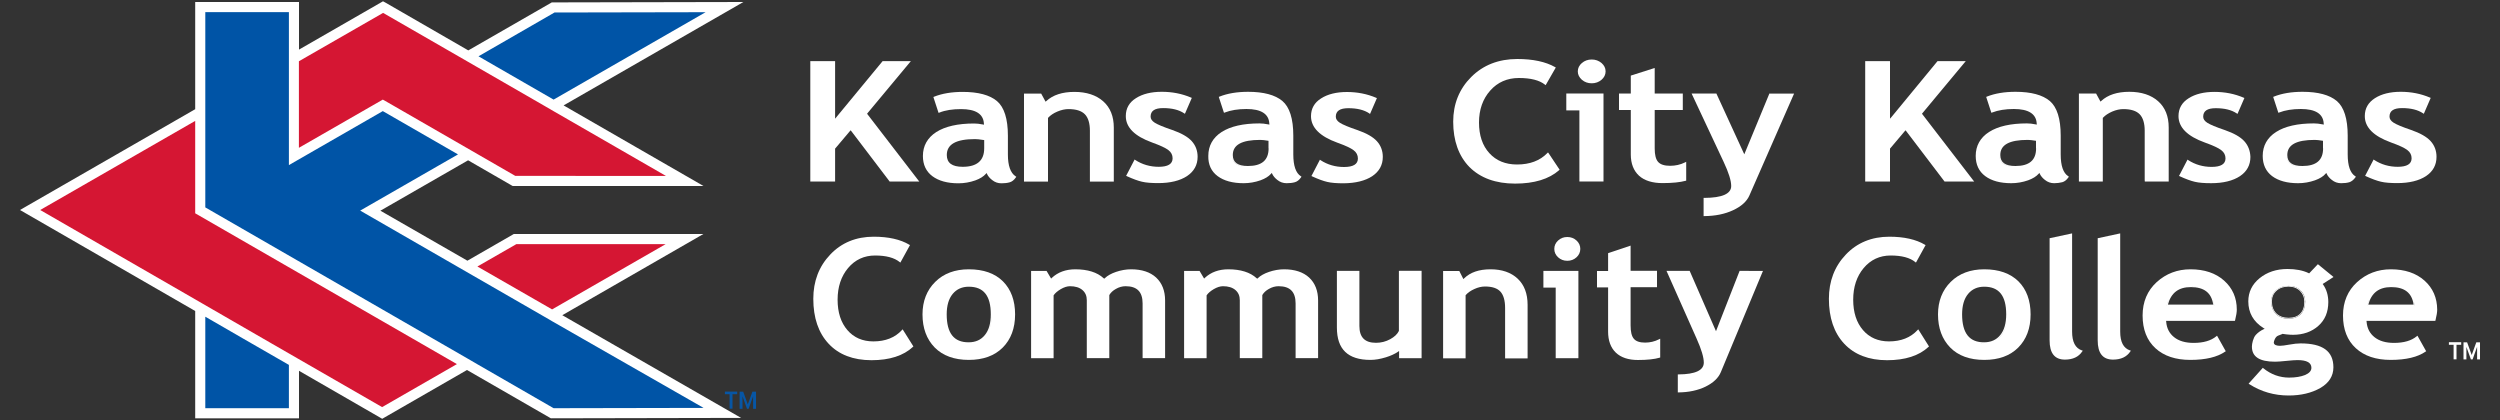
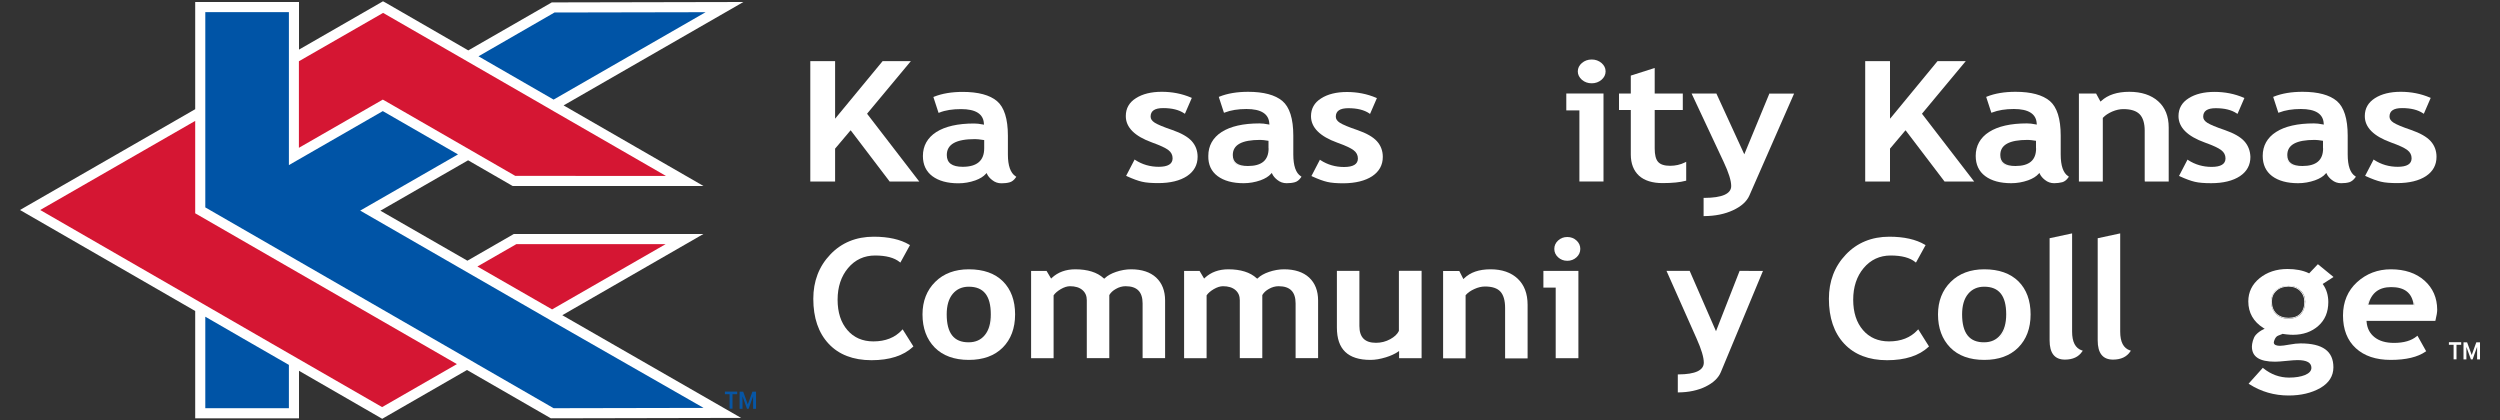
<svg xmlns="http://www.w3.org/2000/svg" version="1.1" id="Layer_1" x="0px" y="0px" viewBox="0 0 250 42" style="enable-background:new 0 0 250 42;" xml:space="preserve">
  <rect x="0" y="0" width="250" height="42" fill="#333333" stroke="none" />
  <style type="text/css">
	.st0{fill:#FFFFFF;}
	.st1{fill:#231F20;}
	.st2{fill:#0054A6;}
	.st3{fill:#D51633;}
	.st4{fill:#0756A5;}
</style>
  <g>
    <path class="st0" d="M228.86,28.58c-0.51,0-0.94,0.15-1.26,0.44c-0.33,0.3-0.49,0.67-0.49,1.13c0,0.51,0.16,0.93,0.47,1.24   c0.31,0.31,0.74,0.47,1.27,0.47s0.95-0.15,1.23-0.46c0.29-0.3,0.43-0.72,0.43-1.25c0-0.44-0.16-0.81-0.46-1.12   C229.75,28.74,229.35,28.58,228.86,28.58 M230.03,31.35c-0.27,0.29-0.66,0.43-1.17,0.43c-0.51,0-0.92-0.15-1.22-0.44   c-0.3-0.3-0.45-0.69-0.45-1.19c0-0.44,0.15-0.79,0.46-1.07c0.31-0.28,0.71-0.42,1.2-0.42c0.47,0,0.85,0.15,1.14,0.43   c0.29,0.29,0.44,0.64,0.44,1.06C230.44,30.66,230.3,31.07,230.03,31.35" />
    <polygon class="st0" points="86.75,11.43 86.71,11.37 86.75,11.32 90.98,6.24 91.09,6.11 90.92,6.11 88.3,6.11 88.26,6.11    88.24,6.14 83.65,11.7 83.51,11.87 83.51,11.65 83.51,6.19 83.51,6.11 83.43,6.11 81.11,6.11 81.03,6.11 81.03,6.19 81.03,18.07    81.03,18.15 81.11,18.15 83.43,18.15 83.51,18.15 83.51,18.07 83.51,14.89 83.51,14.86 83.53,14.84 85,13.1 85.07,13.03    85.13,13.11 88.94,18.12 88.96,18.15 89,18.15 91.77,18.15 91.93,18.15 91.83,18.03  " />
    <path class="st0" d="M100.79,15.46v-1.88c0-1.7-0.37-2.86-1.09-3.47c-0.72-0.61-1.88-0.92-3.43-0.92c-1.1,0-2.06,0.16-2.86,0.48   L93.34,9.7l0.02,0.07l0.47,1.44l0.03,0.08l0.08-0.03c0.59-0.24,1.32-0.35,2.17-0.35c1.46,0,2.23,0.49,2.28,1.45l0.01,0.11   l-0.1-0.02c-0.34-0.07-0.64-0.1-0.89-0.1c-1.63,0-2.9,0.29-3.79,0.86c-0.88,0.57-1.33,1.38-1.33,2.39c0,0.87,0.32,1.55,0.95,2.02   c0.63,0.47,1.5,0.71,2.6,0.71c0.58,0,1.15-0.1,1.69-0.29c0.47-0.17,0.82-0.39,1.05-0.65l0.08-0.09l0.05,0.11   c0.1,0.21,0.27,0.41,0.5,0.59c0.27,0.22,0.58,0.33,0.93,0.33c0.31,0,0.59-0.03,0.83-0.1c0.22-0.06,0.43-0.22,0.61-0.48l0.05-0.07   l-0.07-0.05C101.05,17.3,100.79,16.57,100.79,15.46 M98.42,14.01v0.07v0.75c0,1.23-0.72,1.85-2.15,1.85   c-1.07,0-1.59-0.39-1.59-1.18c0-1.07,0.92-1.59,2.83-1.59c0.19,0,0.48,0.03,0.85,0.09L98.42,14.01z" />
-     <path class="st0" d="M104.8,18.15v-0.08v-6.25v-0.03l0.02-0.02c0.22-0.24,0.53-0.45,0.91-0.61c0.4-0.17,0.77-0.25,1.12-0.25   c0.75,0,1.3,0.17,1.64,0.52c0.33,0.34,0.5,0.9,0.5,1.64v5.01v0.08h0.08h2.23h0.08v-0.08v-5.32c0-1.12-0.35-2-1.06-2.63   c-0.7-0.62-1.67-0.94-2.88-0.94c-1.21,0-2.15,0.31-2.8,0.91l-0.08,0.07l-0.05-0.09l-0.37-0.68l-0.02-0.04h-0.05h-1.59h-0.08v0.08   v8.64v0.08h0.08h2.23H104.8z" />
    <path class="st0" d="M115.21,14.25c0.8,0.29,1.35,0.54,1.63,0.76c0.28,0.21,0.42,0.49,0.42,0.82c0,0.57-0.47,0.85-1.39,0.85   c-0.86,0-1.65-0.23-2.34-0.68l-0.07-0.05l-0.04,0.08l-0.77,1.48l-0.04,0.07l0.08,0.04c0.61,0.28,1.11,0.46,1.5,0.55   c0.41,0.1,0.96,0.14,1.64,0.14c1.2,0,2.17-0.24,2.87-0.7c0.7-0.47,1.06-1.11,1.06-1.93c0-0.61-0.2-1.14-0.59-1.57   c-0.39-0.43-1.05-0.8-1.94-1.11c-0.89-0.3-1.48-0.55-1.76-0.73c-0.28-0.18-0.41-0.38-0.41-0.61c0-0.57,0.41-0.85,1.25-0.85   c0.88,0,1.58,0.17,2.1,0.52l0.08,0.05l0.04-0.09l0.62-1.43l0.03-0.07l-0.07-0.03c-0.91-0.39-1.9-0.58-2.93-0.58   c-1.05,0-1.92,0.21-2.59,0.64c-0.67,0.42-1.01,1.02-1.01,1.78C112.57,12.73,113.46,13.62,115.21,14.25" />
    <path class="st0" d="M121.76,17.61c0.63,0.47,1.5,0.71,2.6,0.71c0.58,0,1.15-0.1,1.69-0.29c0.47-0.17,0.82-0.39,1.05-0.65   l0.08-0.09l0.05,0.11c0.1,0.21,0.27,0.41,0.5,0.59c0.27,0.22,0.58,0.33,0.93,0.33c0.31,0,0.59-0.03,0.83-0.1   c0.22-0.06,0.43-0.22,0.61-0.48l0.05-0.07l-0.07-0.05c-0.5-0.32-0.75-1.05-0.75-2.17v-1.88c0-1.7-0.37-2.86-1.09-3.47   c-0.72-0.61-1.88-0.92-3.43-0.92c-1.1,0-2.06,0.16-2.86,0.48l-0.07,0.03l0.02,0.07l0.47,1.44l0.03,0.08l0.08-0.03   c0.59-0.23,1.32-0.35,2.17-0.35c1.46,0,2.23,0.49,2.28,1.45l0.01,0.11l-0.1-0.02c-0.34-0.07-0.64-0.1-0.89-0.1   c-1.63,0-2.9,0.29-3.79,0.86c-0.88,0.57-1.33,1.38-1.33,2.39C120.81,16.46,121.13,17.14,121.76,17.61 M126.86,14.83   c0,1.19-0.68,1.77-2.07,1.77c-1.02,0-1.51-0.36-1.51-1.1c0-1.02,0.9-1.51,2.74-1.51c0.19,0,0.47,0.03,0.83,0.09V14.83z M126.87,14   c-0.37-0.06-0.66-0.09-0.85-0.09c-1.9,0-2.82,0.52-2.82,1.59c0,0.78,0.54,1.18,1.59,1.18c0.2,0,0.39-0.01,0.56-0.04   c-0.17,0.02-0.36,0.04-0.56,0.04c-1.07,0-1.59-0.39-1.59-1.18c0-1.07,0.92-1.59,2.83-1.59C126.22,13.91,126.5,13.94,126.87,14   l0.07,0.01v0.07v0.75c0,0.15-0.01,0.3-0.03,0.44c0.02-0.14,0.03-0.28,0.03-0.44v-0.75v-0.07L126.87,14z" />
    <path class="st0" d="M137.22,17.62c0.7-0.47,1.06-1.11,1.06-1.93c0-0.61-0.2-1.14-0.59-1.57c-0.39-0.43-1.05-0.8-1.94-1.11   c-0.89-0.3-1.48-0.55-1.76-0.73c-0.28-0.18-0.41-0.38-0.41-0.61c0-0.57,0.41-0.85,1.25-0.85c0.88,0,1.58,0.17,2.1,0.52L137,11.4   l0.04-0.09l0.62-1.43l0.03-0.07l-0.07-0.03c-0.91-0.39-1.9-0.58-2.92-0.58c-1.05,0-1.92,0.21-2.59,0.64   c-0.67,0.42-1.01,1.02-1.01,1.78c0,1.13,0.89,2.02,2.64,2.65c0.81,0.29,1.35,0.54,1.63,0.76c0.28,0.21,0.42,0.49,0.42,0.82   c0,0.57-0.47,0.85-1.39,0.85c-0.86,0-1.65-0.23-2.34-0.68l-0.07-0.05l-0.04,0.08l-0.77,1.48l-0.04,0.07l0.08,0.04   c0.61,0.28,1.11,0.46,1.5,0.55c0.41,0.1,0.96,0.14,1.64,0.14C135.55,18.32,136.52,18.08,137.22,17.62" />
-     <path class="st0" d="M151.51,18.36c1.91,0,3.39-0.45,4.4-1.34l0.05-0.05l-0.04-0.06l-1.06-1.59l-0.06-0.08l-0.07,0.07   c-0.74,0.76-1.75,1.14-3.03,1.14c-1.15,0-2.08-0.38-2.76-1.13c-0.69-0.75-1.04-1.78-1.04-3.07c0-1.28,0.38-2.36,1.12-3.19   c0.74-0.84,1.71-1.26,2.87-1.26c1.17,0,2.05,0.22,2.6,0.66l0.07,0.06l0.05-0.08l0.93-1.62l0.04-0.07l-0.07-0.04   c-0.95-0.54-2.22-0.81-3.78-0.81c-1.86,0-3.41,0.6-4.61,1.8c-1.19,1.19-1.8,2.69-1.8,4.47c0,1.9,0.55,3.43,1.62,4.53   C148.04,17.8,149.57,18.36,151.51,18.36" />
    <path class="st0" d="M158.19,7.98c0.27,0.23,0.6,0.35,0.98,0.35s0.71-0.12,0.98-0.35c0.27-0.23,0.41-0.52,0.41-0.84   c0-0.33-0.14-0.61-0.41-0.84c-0.27-0.23-0.6-0.35-0.98-0.35s-0.71,0.12-0.98,0.35c-0.27,0.23-0.41,0.52-0.41,0.84   C157.78,7.46,157.92,7.74,158.19,7.98" />
    <polygon class="st0" points="157.86,11.04 157.94,11.04 157.94,11.12 157.94,18.07 157.94,18.15 158.02,18.15 160.27,18.15    160.35,18.15 160.35,18.07 160.35,9.43 160.35,9.35 160.27,9.35 156.71,9.35 156.63,9.35 156.63,9.43 156.63,10.96 156.63,11.04    156.71,11.04  " />
    <path class="st0" d="M168.62,18.07v-0.06v-1.7v-0.13l-0.12,0.06c-0.46,0.23-0.96,0.34-1.49,0.34c-0.57,0-0.97-0.13-1.2-0.39   c-0.23-0.26-0.34-0.71-0.34-1.34v-3.77V11h0.08h2.65h0.08v-0.08V9.43V9.35h-0.08h-2.65h-0.08V9.27V6.91V6.8l-0.1,0.03l-2.23,0.71   l-0.06,0.02v0.06v1.65v0.08H163h-1.02h-0.08v0.08v1.49V11h0.08H163h0.08v0.08v4.37c0,0.91,0.28,1.62,0.82,2.12   c0.54,0.49,1.34,0.74,2.35,0.74c0.98,0,1.76-0.08,2.31-0.23L168.62,18.07z" />
    <path class="st0" d="M176.99,9.35h-0.05l-0.02,0.05l-2.42,5.86l-0.07,0.17l-0.08-0.17l-2.69-5.86l-0.02-0.05h-0.05h-2.3h-0.13   l0.05,0.11l3.15,6.72c0.51,1.08,0.76,1.89,0.76,2.42c0,0.78-0.9,1.18-2.68,1.19l-0.08,0v0.08v1.66v0.08l0.08,0   c1.08-0.01,2.03-0.2,2.85-0.58c0.83-0.38,1.38-0.88,1.64-1.46l4.43-10.1l0.05-0.11h-0.12H176.99z" />
    <polygon class="st0" points="188.92,18.15 189,18.15 189,18.07 189,14.89 189,14.86 189.02,14.84 190.49,13.1 190.56,13.03    190.62,13.11 194.43,18.12 194.45,18.15 194.49,18.15 197.26,18.15 197.42,18.15 197.32,18.03 192.24,11.43 192.2,11.37    192.24,11.32 196.47,6.24 196.58,6.11 196.41,6.11 193.79,6.11 193.76,6.11 193.73,6.14 189.15,11.7 189,11.87 189,11.65 189,6.19    189,6.11 188.92,6.11 186.6,6.11 186.52,6.11 186.52,6.19 186.52,18.07 186.52,18.15 186.6,18.15  " />
    <path class="st0" d="M206.23,18.22c0.22-0.06,0.43-0.22,0.61-0.48l0.05-0.07l-0.07-0.05c-0.5-0.32-0.75-1.05-0.75-2.17v-1.88   c0-1.7-0.37-2.86-1.09-3.47c-0.72-0.61-1.88-0.92-3.43-0.92c-1.1,0-2.06,0.16-2.86,0.48l-0.07,0.03l0.02,0.07l0.47,1.44l0.03,0.08   l0.08-0.03c0.59-0.23,1.32-0.35,2.17-0.35c1.46,0,2.23,0.49,2.28,1.45l0.01,0.11l-0.1-0.02c-0.34-0.07-0.64-0.1-0.89-0.1   c-1.63,0-2.9,0.29-3.79,0.86c-0.88,0.57-1.33,1.38-1.33,2.39c0,0.87,0.32,1.55,0.95,2.02c0.63,0.47,1.5,0.71,2.6,0.71   c0.58,0,1.15-0.1,1.69-0.29c0.47-0.17,0.82-0.39,1.05-0.65l0.08-0.09l0.05,0.11c0.1,0.21,0.27,0.41,0.5,0.59   c0.27,0.22,0.58,0.33,0.93,0.33C205.71,18.32,205.99,18.28,206.23,18.22 M203.61,14.83c0,1.19-0.68,1.77-2.07,1.77   c-1.02,0-1.51-0.36-1.51-1.1c0-1.02,0.9-1.51,2.74-1.51c0.19,0,0.47,0.03,0.83,0.09V14.83z M203.62,14   c-0.37-0.06-0.66-0.09-0.85-0.09c-1.9,0-2.82,0.52-2.82,1.59c0,0.78,0.54,1.18,1.59,1.18c0.2,0,0.39-0.01,0.56-0.04   c-0.17,0.02-0.36,0.04-0.56,0.04c-1.07,0-1.59-0.39-1.59-1.18c0-1.07,0.92-1.59,2.83-1.59C202.96,13.91,203.25,13.94,203.62,14   l0.07,0.01v0.07v0.75c0,0.15-0.01,0.3-0.03,0.44c0.02-0.14,0.03-0.28,0.03-0.44v-0.75v-0.07L203.62,14z" />
    <path class="st0" d="M214.48,18.07v0.08h0.08h2.23h0.08v-0.08v-5.32c0-1.12-0.35-2-1.06-2.63c-0.7-0.62-1.67-0.94-2.88-0.94   c-1.21,0-2.15,0.31-2.8,0.91l-0.08,0.07l-0.05-0.09l-0.37-0.68l-0.02-0.04h-0.05h-1.59h-0.08v0.08v8.64v0.08h0.08h2.23h0.08v-0.08   v-6.25v-0.03l0.02-0.02c0.22-0.24,0.53-0.44,0.91-0.61c0.4-0.17,0.77-0.25,1.12-0.25c0.75,0,1.3,0.17,1.64,0.52   c0.33,0.34,0.5,0.9,0.5,1.64V18.07z" />
    <path class="st0" d="M224.43,14.12c-0.39-0.43-1.05-0.8-1.94-1.11c-0.89-0.3-1.48-0.55-1.76-0.73c-0.28-0.18-0.41-0.38-0.41-0.61   c0-0.57,0.41-0.85,1.25-0.85c0.88,0,1.58,0.17,2.1,0.52l0.08,0.05l0.04-0.09l0.62-1.43l0.03-0.07l-0.07-0.03   c-0.91-0.39-1.89-0.58-2.92-0.58c-1.05,0-1.92,0.21-2.59,0.64c-0.67,0.42-1.01,1.02-1.01,1.78c0,1.13,0.89,2.02,2.65,2.65   c0.81,0.29,1.35,0.54,1.63,0.76c0.28,0.21,0.42,0.49,0.42,0.82c0,0.57-0.47,0.85-1.39,0.85c-0.86,0-1.65-0.23-2.34-0.68l-0.07-0.05   l-0.04,0.08l-0.77,1.48l-0.04,0.07l0.08,0.04c0.61,0.28,1.11,0.46,1.5,0.55c0.41,0.1,0.96,0.14,1.64,0.14c1.2,0,2.17-0.24,2.87-0.7   c0.7-0.47,1.05-1.11,1.05-1.93C225.02,15.08,224.82,14.55,224.43,14.12" />
    <path class="st0" d="M235.54,17.74l0.05-0.07l-0.07-0.05c-0.5-0.32-0.75-1.05-0.75-2.17v-1.88c0-1.7-0.37-2.86-1.09-3.47   c-0.72-0.61-1.88-0.92-3.43-0.92c-1.1,0-2.06,0.16-2.86,0.48l-0.07,0.03l0.02,0.07l0.47,1.44l0.03,0.08l0.08-0.03   c0.59-0.23,1.32-0.35,2.17-0.35c1.46,0,2.23,0.49,2.28,1.45l0.01,0.11l-0.1-0.02c-0.34-0.07-0.64-0.1-0.89-0.1   c-1.63,0-2.9,0.29-3.79,0.86c-0.88,0.57-1.33,1.38-1.33,2.39c0,0.87,0.32,1.55,0.94,2.02c0.63,0.47,1.5,0.71,2.6,0.71   c0.58,0,1.15-0.1,1.69-0.29c0.47-0.17,0.83-0.39,1.05-0.65l0.08-0.09l0.05,0.11c0.1,0.21,0.27,0.41,0.5,0.59   c0.27,0.22,0.58,0.33,0.93,0.33c0.31,0,0.59-0.03,0.83-0.1C235.15,18.15,235.36,17.99,235.54,17.74 M232.31,14.83   c0,1.19-0.68,1.77-2.07,1.77c-1.02,0-1.51-0.36-1.51-1.1c0-1.02,0.9-1.51,2.74-1.51c0.19,0,0.47,0.03,0.83,0.09V14.83z M232.33,14   c-0.37-0.06-0.66-0.09-0.85-0.09c-1.9,0-2.82,0.52-2.82,1.59c0,0.78,0.54,1.18,1.59,1.18c0.2,0,0.39-0.01,0.56-0.04   c-0.17,0.02-0.36,0.04-0.56,0.04c-1.07,0-1.59-0.39-1.59-1.18c0-1.07,0.92-1.59,2.83-1.59C231.67,13.91,231.95,13.94,232.33,14   l0.07,0.01v0.07v0.75c0,0.15-0.01,0.3-0.03,0.44c0.02-0.14,0.03-0.28,0.03-0.44v-0.75v-0.07L232.33,14z" />
    <path class="st0" d="M239.11,14.25c0.81,0.29,1.35,0.54,1.63,0.76c0.28,0.21,0.42,0.49,0.42,0.82c0,0.57-0.47,0.85-1.39,0.85   c-0.86,0-1.65-0.23-2.34-0.68l-0.07-0.05l-0.04,0.08l-0.77,1.48l-0.04,0.07l0.08,0.04c0.61,0.28,1.11,0.46,1.5,0.55   c0.41,0.1,0.96,0.14,1.64,0.14c1.2,0,2.17-0.24,2.87-0.7c0.7-0.47,1.05-1.11,1.05-1.93c0-0.61-0.2-1.14-0.59-1.57   c-0.39-0.43-1.05-0.8-1.94-1.11c-0.89-0.3-1.48-0.55-1.76-0.73c-0.28-0.18-0.41-0.38-0.41-0.61c0-0.57,0.41-0.85,1.25-0.85   c0.88,0,1.58,0.17,2.1,0.52l0.08,0.05l0.04-0.09l0.62-1.43l0.03-0.07l-0.07-0.03c-0.91-0.39-1.9-0.58-2.92-0.58   c-1.05,0-1.92,0.21-2.59,0.64s-1.01,1.02-1.01,1.78C236.47,12.73,237.36,13.62,239.11,14.25" />
    <path class="st0" d="M90.32,33.02l-0.06-0.09l-0.07,0.08c-0.69,0.75-1.65,1.13-2.85,1.13c-1.08,0-1.96-0.38-2.6-1.13   c-0.65-0.75-0.98-1.77-0.98-3.04c0-1.27,0.35-2.34,1.05-3.17c0.7-0.83,1.61-1.25,2.7-1.25c1.1,0,1.92,0.22,2.45,0.65l0.07,0.06   l0.05-0.08l0.88-1.6L91,24.51l-0.07-0.04c-0.89-0.53-2.09-0.8-3.56-0.8c-1.76,0-3.22,0.6-4.34,1.78c-1.13,1.18-1.7,2.67-1.7,4.43   c0,1.89,0.51,3.4,1.53,4.49c1.01,1.09,2.46,1.65,4.29,1.65c1.8,0,3.2-0.45,4.14-1.33l0.05-0.05l-0.04-0.06L90.32,33.02z" />
    <path class="st0" d="M96.88,26.93c-1.38,0-2.52,0.42-3.36,1.26c-0.84,0.83-1.27,1.93-1.27,3.25c0,1.37,0.41,2.48,1.22,3.31   c0.81,0.82,1.96,1.24,3.41,1.24c1.43,0,2.57-0.41,3.39-1.23c0.82-0.82,1.24-1.93,1.24-3.32c0-1.39-0.41-2.5-1.21-3.3   C99.49,27.33,98.34,26.93,96.88,26.93 M98.55,33.57c-0.41,0.5-0.97,0.75-1.67,0.75c-0.19,0-0.36-0.02-0.53-0.04   c0.16,0.03,0.34,0.04,0.53,0.04C97.58,34.32,98.14,34.07,98.55,33.57c0.41-0.5,0.61-1.22,0.61-2.14c0-0.24-0.01-0.46-0.04-0.67   c0.02,0.21,0.04,0.43,0.04,0.67C99.17,32.35,98.96,33.07,98.55,33.57 M95.21,29.34c0.41-0.5,0.98-0.75,1.67-0.75   c0.19,0,0.37,0.02,0.53,0.04c-0.17-0.03-0.34-0.04-0.53-0.04C96.19,28.59,95.62,28.84,95.21,29.34c-0.41,0.5-0.62,1.2-0.62,2.1   c0,0.24,0.01,0.47,0.04,0.68c-0.02-0.21-0.04-0.44-0.04-0.68C94.59,30.54,94.8,29.84,95.21,29.34 M94.67,31.43   c0-0.87,0.2-1.56,0.6-2.04c0.4-0.48,0.94-0.72,1.61-0.72c1.48,0,2.2,0.9,2.2,2.76c0,0.9-0.2,1.6-0.6,2.08   c-0.39,0.48-0.93,0.72-1.61,0.72C95.39,34.24,94.67,33.32,94.67,31.43" />
    <path class="st0" d="M113.11,26.93c-0.5,0-1.01,0.09-1.51,0.26c-0.47,0.16-0.85,0.37-1.12,0.63l-0.06,0.05l-0.06-0.05   c-0.64-0.59-1.6-0.89-2.83-0.89c-0.95,0-1.74,0.29-2.35,0.86l-0.07,0.07l-0.05-0.09l-0.38-0.64l-0.02-0.04h-0.05h-1.42h-0.08v0.08   v8.57v0.08h0.08h2.09h0.08v-0.08v-6.17v-0.03l0.01-0.02c0.15-0.22,0.39-0.42,0.71-0.61c0.33-0.19,0.64-0.29,0.92-0.29   c0.53,0,0.95,0.13,1.24,0.38c0.3,0.26,0.44,0.59,0.44,1.02v5.71v0.08h0.08h2.09h0.08v-0.08v-6.2v-0.02l0.01-0.02   c0.13-0.22,0.34-0.43,0.65-0.6c0.31-0.18,0.64-0.27,0.97-0.27c1.14,0,1.7,0.56,1.7,1.72v5.39v0.08h0.08h2.09h0.08v-0.08v-5.68   c0-0.97-0.3-1.74-0.9-2.3C115.02,27.21,114.18,26.93,113.11,26.93" />
    <path class="st0" d="M128.41,26.93c-0.5,0-1.01,0.09-1.51,0.26c-0.47,0.16-0.85,0.37-1.12,0.63l-0.06,0.05l-0.06-0.05   c-0.64-0.59-1.6-0.89-2.83-0.89c-0.95,0-1.74,0.29-2.35,0.86l-0.07,0.07l-0.05-0.09l-0.38-0.64l-0.02-0.04h-0.05h-1.42h-0.08v0.08   v8.57v0.08h0.08h2.09h0.08v-0.08v-6.17v-0.03l0.01-0.02c0.15-0.22,0.39-0.42,0.71-0.61c0.33-0.19,0.64-0.29,0.92-0.29   c0.53,0,0.95,0.13,1.24,0.38c0.3,0.26,0.44,0.59,0.44,1.02v5.71v0.08h0.08h2.09h0.08v-0.08v-6.2v-0.02l0.01-0.02   c0.13-0.22,0.34-0.43,0.65-0.6c0.31-0.18,0.64-0.27,0.97-0.27c1.14,0,1.7,0.56,1.7,1.72v5.39v0.08h0.08h2.09h0.08v-0.08v-5.68   c0-0.97-0.3-1.74-0.9-2.3C130.32,27.21,129.47,26.93,128.41,26.93" />
    <path class="st0" d="M139.97,27.09h-0.08v0.08v5.9v0.02l-0.01,0.02c-0.15,0.31-0.44,0.58-0.86,0.81c-0.44,0.24-0.91,0.36-1.42,0.36   c-1.12,0-1.66-0.55-1.66-1.68v-5.43v-0.08h-0.08h-2.09h-0.08v0.08v5.59c0,2.17,1.1,3.23,3.36,3.23c0.47,0,0.98-0.09,1.54-0.26   c0.48-0.15,0.88-0.33,1.19-0.54l0.13-0.09v0.15v0.49v0.08h0.08h2.09h0.08v-0.08v-8.58v-0.08h-0.08H139.97z" />
    <path class="st0" d="M149.05,26.93c-1.14,0-2.02,0.3-2.63,0.9l-0.08,0.08l-0.05-0.1l-0.34-0.67l-0.02-0.04h-0.05h-1.49h-0.08v0.08   v8.57v0.08h0.08h2.09h0.08v-0.08v-6.2v-0.03l0.02-0.02c0.21-0.24,0.5-0.44,0.86-0.6c0.37-0.17,0.73-0.25,1.06-0.25   c0.71,0,1.23,0.17,1.54,0.51c0.31,0.34,0.47,0.89,0.47,1.63v4.97v0.08h0.08h2.09h0.08v-0.08v-5.28c0-1.11-0.33-1.99-0.99-2.61   C151.1,27.24,150.19,26.93,149.05,26.93" />
    <polygon class="st0" points="154.42,27.09 154.34,27.09 154.34,27.17 154.34,28.68 154.34,28.76 154.42,28.76 155.49,28.76    155.57,28.76 155.57,28.84 155.57,35.74 155.57,35.82 155.65,35.82 157.76,35.82 157.84,35.82 157.84,35.74 157.84,27.17    157.84,27.09 157.76,27.09  " />
    <path class="st0" d="M157.65,24.05c-0.25-0.23-0.56-0.35-0.92-0.35c-0.36,0-0.67,0.12-0.92,0.35c-0.25,0.23-0.38,0.51-0.38,0.84   s0.13,0.61,0.38,0.84c0.25,0.23,0.56,0.35,0.92,0.35c0.36,0,0.67-0.12,0.92-0.35c0.25-0.23,0.38-0.51,0.38-0.84   S157.9,24.28,157.65,24.05" />
-     <path class="st0" d="M164.51,34.26c-0.54,0-0.92-0.13-1.13-0.39c-0.22-0.26-0.32-0.7-0.32-1.33v-3.74v-0.08h0.08h2.48h0.08v-0.08   v-1.48v-0.08h-0.08h-2.48h-0.08v-0.08v-2.33v-0.11l-0.11,0.04l-2.09,0.7l-0.05,0.02v0.06v1.64v0.08h-0.08h-0.95h-0.08v0.08v1.48   v0.08h0.08h0.95h0.08v0.08v4.34c0,0.9,0.26,1.61,0.77,2.1c0.51,0.49,1.26,0.74,2.21,0.74c0.93,0,1.66-0.08,2.17-0.23l0.06-0.02   v-0.06V34v-0.13l-0.12,0.06C165.47,34.15,165,34.26,164.51,34.26" />
    <path class="st0" d="M174.01,27.09h-0.05l-0.02,0.05l-2.27,5.8l-0.07,0.18l-0.08-0.18l-2.53-5.8l-0.02-0.05h-0.05h-2.15h-0.12   l0.05,0.11l2.96,6.66c0.48,1.07,0.72,1.88,0.72,2.4c0,0.77-0.85,1.17-2.52,1.18l-0.08,0v0.08v1.64v0.08l0.08,0   c1.01-0.01,1.91-0.2,2.68-0.57c0.78-0.38,1.3-0.87,1.54-1.45l4.17-10.02l0.05-0.11h-0.12H174.01z" />
    <path class="st0" d="M191.88,33.02l-0.06-0.09l-0.07,0.08c-0.69,0.75-1.65,1.13-2.85,1.13c-1.08,0-1.96-0.38-2.6-1.13   c-0.65-0.75-0.98-1.77-0.98-3.04c0-1.27,0.35-2.34,1.05-3.17c0.7-0.83,1.61-1.25,2.7-1.25c1.1,0,1.92,0.22,2.45,0.65l0.07,0.06   l0.05-0.08l0.88-1.6l0.04-0.07l-0.07-0.04c-0.89-0.53-2.09-0.8-3.56-0.8c-1.75,0-3.22,0.6-4.34,1.78c-1.13,1.18-1.7,2.67-1.7,4.43   c0,1.89,0.51,3.4,1.53,4.49c1.02,1.09,2.46,1.65,4.29,1.65c1.8,0,3.2-0.45,4.14-1.33l0.05-0.05l-0.04-0.06L191.88,33.02z" />
    <path class="st0" d="M198.43,26.93c-1.38,0-2.52,0.42-3.36,1.26c-0.84,0.83-1.27,1.93-1.27,3.25c0,1.37,0.41,2.48,1.22,3.31   c0.81,0.83,1.96,1.24,3.41,1.24c1.43,0,2.57-0.41,3.39-1.23c0.82-0.82,1.24-1.93,1.24-3.32c0-1.39-0.41-2.5-1.21-3.3   C201.03,27.33,199.88,26.93,198.43,26.93 M196.75,29.34c0.41-0.5,0.98-0.75,1.67-0.75c0.19,0,0.37,0.02,0.53,0.04   c-0.17-0.03-0.34-0.04-0.53-0.04C197.73,28.59,197.16,28.84,196.75,29.34c-0.41,0.5-0.62,1.2-0.62,2.1c0,0.24,0.01,0.47,0.04,0.68   c-0.02-0.21-0.04-0.44-0.04-0.68C196.13,30.54,196.34,29.84,196.75,29.34 M196.21,31.43c0-0.87,0.2-1.56,0.6-2.04   c0.4-0.48,0.94-0.72,1.61-0.72c1.48,0,2.2,0.9,2.2,2.76c0,0.9-0.2,1.6-0.6,2.08c-0.39,0.48-0.93,0.72-1.61,0.72   C196.94,34.24,196.21,33.32,196.21,31.43 M198.43,34.32c0.7,0,1.26-0.25,1.67-0.75c0.41-0.5,0.62-1.22,0.62-2.13   c0-0.24-0.01-0.46-0.04-0.67c0.02,0.21,0.04,0.43,0.04,0.67c0,0.92-0.21,1.64-0.62,2.14C199.69,34.07,199.12,34.32,198.43,34.32   c-0.19,0-0.36-0.01-0.53-0.04C198.06,34.3,198.24,34.32,198.43,34.32" />
    <path class="st0" d="M207.21,33.16v-9.72v-0.1l-0.1,0.02l-2.09,0.45l-0.06,0.01v0.06v10.16c0,1.28,0.51,1.92,1.53,1.92   c0.79,0,1.37-0.27,1.73-0.81l0.06-0.08l-0.09-0.03C207.53,34.82,207.21,34.19,207.21,33.16" />
    <path class="st0" d="M212.02,33.16v-9.72v-0.1l-0.1,0.02l-2.09,0.45l-0.06,0.01v0.06v10.16c0,1.28,0.51,1.92,1.53,1.92   c0.79,0,1.37-0.27,1.73-0.81l0.06-0.08l-0.09-0.03C212.34,34.82,212.02,34.19,212.02,33.16" />
-     <path class="st0" d="M222.41,28.06c-0.84-0.75-1.97-1.13-3.36-1.13c-1.31,0-2.44,0.43-3.38,1.28c-0.93,0.85-1.41,1.97-1.41,3.34   c0,1.39,0.43,2.49,1.28,3.27c0.85,0.78,2.02,1.17,3.49,1.17c1.53,0,2.7-0.28,3.49-0.83l0.06-0.04l-0.04-0.06l-0.79-1.41l-0.05-0.08   l-0.07,0.06c-0.53,0.44-1.29,0.66-2.27,0.66c-0.82,0-1.48-0.19-1.96-0.58c-0.46-0.37-0.73-0.88-0.78-1.53l-0.01-0.09h0.09h6.73   h0.06l0.02-0.06c0.12-0.48,0.17-0.83,0.17-1.07C223.68,29.78,223.25,28.81,222.41,28.06 M219.08,28.71c1.33,0,2.07,0.57,2.24,1.75   h-4.53C217.11,29.28,217.86,28.71,219.08,28.71 M219.08,28.63c-0.18,0-0.36,0.01-0.52,0.04C218.72,28.64,218.89,28.63,219.08,28.63   c0.2,0,0.38,0.01,0.55,0.04C219.46,28.65,219.28,28.63,219.08,28.63 M216.71,30.44l-0.03,0.1h0.1h4.53h0.09l-0.01-0.09   c-0.02-0.16-0.06-0.31-0.1-0.45c0.05,0.14,0.08,0.29,0.11,0.45l0.01,0.09h-0.1h-4.53h-0.11L216.71,30.44   c0.05-0.18,0.11-0.34,0.17-0.49C216.82,30.1,216.76,30.27,216.71,30.44" />
    <path class="st0" d="M233.26,27.76l0.09-0.06l-0.08-0.07l-1.42-1.16l-0.06-0.05l-0.05,0.05l-0.79,0.83l-0.04,0.04l-0.05-0.03   c-0.57-0.27-1.28-0.41-2.11-0.41c-1.1,0-2.04,0.31-2.79,0.92c-0.75,0.61-1.13,1.39-1.13,2.32c0,1.13,0.51,2.03,1.51,2.66l0.13,0.08   l-0.14,0.06c-0.28,0.13-0.54,0.32-0.75,0.55c-0.26,0.28-0.39,0.88-0.39,1.17c0,1.02,0.76,1.51,2.32,1.51   c0.25,0,0.62-0.03,1.12-0.08c0.5-0.05,0.88-0.08,1.12-0.08c0.93,0,1.39,0.26,1.39,0.77c0,0.3-0.21,0.54-0.63,0.72   c-0.42,0.17-0.96,0.26-1.6,0.26c-0.94,0-1.8-0.31-2.57-0.93l-0.06-0.05l-0.05,0.06l-1.31,1.46l-0.06,0.07l0.08,0.05   c1.17,0.75,2.49,1.13,3.92,1.13c1.23,0,2.29-0.25,3.17-0.75c0.87-0.5,1.31-1.2,1.31-2.07c0-1.61-1.07-2.39-3.28-2.39   c-0.31,0-0.69,0.04-1.12,0.12c-0.44,0.08-0.75,0.12-0.94,0.12c-0.28,0-0.62-0.06-0.62-0.33c0-0.12,0.14-0.57,0.42-0.68   c0.18-0.08,0.32-0.13,0.41-0.16l0.02-0.01l0.01-0.02l0.04,0.01l0.37,0.05c0.27,0.03,0.48,0.04,0.65,0.04c1.01,0,1.87-0.3,2.53-0.89   c0.67-0.59,1-1.39,1-2.38c0-0.66-0.17-1.25-0.51-1.74l-0.05-0.07l0.07-0.05L233.26,27.76z M230.52,30.15   c0,0.53-0.15,0.95-0.43,1.26c-0.29,0.3-0.7,0.46-1.23,0.46c-0.53,0-0.96-0.16-1.27-0.47c-0.31-0.31-0.47-0.73-0.47-1.24   c0-0.47,0.16-0.84,0.49-1.13c0.32-0.29,0.75-0.44,1.26-0.44c0.49,0,0.89,0.15,1.2,0.46C230.37,29.34,230.52,29.72,230.52,30.15" />
    <path class="st0" d="M242.45,28.06c-0.84-0.75-1.97-1.13-3.36-1.13c-1.31,0-2.44,0.43-3.38,1.28c-0.93,0.85-1.41,1.97-1.41,3.34   c0,1.39,0.43,2.49,1.28,3.27c0.85,0.78,2.02,1.17,3.49,1.17c1.53,0,2.7-0.28,3.49-0.83l0.06-0.04l-0.04-0.06l-0.79-1.41l-0.05-0.08   l-0.07,0.06c-0.53,0.44-1.29,0.66-2.27,0.66c-0.82,0-1.48-0.19-1.96-0.58c-0.46-0.37-0.73-0.88-0.78-1.53l-0.01-0.09h0.09h6.73   h0.06l0.02-0.06c0.12-0.48,0.17-0.83,0.17-1.07C243.71,29.78,243.29,28.81,242.45,28.06 M239.12,28.71c1.33,0,2.07,0.57,2.24,1.75   h-4.53C237.15,29.28,237.9,28.71,239.12,28.71 M239.12,28.63c-0.18,0-0.36,0.01-0.52,0.04C238.76,28.64,238.93,28.63,239.12,28.63   c0.2,0,0.38,0.01,0.55,0.04C239.5,28.65,239.32,28.63,239.12,28.63 M236.75,30.44l-0.03,0.1h0.1h4.53h0.09l-0.01-0.09   c-0.02-0.16-0.06-0.31-0.1-0.45c0.05,0.14,0.08,0.29,0.11,0.45l0.01,0.09h-0.1h-4.53h-0.11L236.75,30.44   c0.05-0.18,0.11-0.34,0.17-0.49C236.86,30.1,236.8,30.27,236.75,30.44" />
    <polygon class="st2" points="20.02,41.33 29.39,41.33 29.39,36.21 20.02,30.81  " />
    <polygon class="st2" points="72.45,0.71 55.31,0.74 46.83,5.62 55.35,10.54  " />
    <polygon class="st3" points="46.72,26.66 55.18,31.54 68.46,23.91 51.51,23.91  " />
    <polygon class="st3" points="38.24,31.54 20.02,21.03 20.02,21.03 20.02,21.03 38.28,10.53 38.28,10.53 46.81,15.45 51.4,18.09    68.47,18.09 55.35,10.54 46.83,5.62 38.3,0.71 3.01,21 3.01,21 3.01,21 3.01,21 3.01,21 38.21,41.29 46.7,36.41 38.24,31.54  " />
    <polygon class="st2" points="55.28,31.55 55.25,31.57 55.18,31.54 46.72,26.66 37.03,21.07 37.03,21.07 46.81,15.45 38.28,10.53    29.39,15.65 29.39,0.71 20.02,0.71 20.02,21.03 20.02,21.04 29.39,26.44 38.24,31.54 46.7,36.41 55.22,41.33 72.24,41.29  " />
    <path class="st0" d="M70.34,23.4H51.38l-4.64,2.67l-8.7-5l8.77-5.04l4.35,2.51l0.11,0.06h19.08l-13.99-8.06L74.34,0.2L55.31,0.24   h-0.13l-8.35,4.8l-8.27-4.77L38.3,0.13L29.9,4.96V0.2H19.52v10.72L2.76,20.56L2,21l17.52,10.1v10.73H29.9v-4.75l8.08,4.66   l0.24,0.14l8.48-4.88l8.28,4.77l0.11,0.06l19.02-0.04L56.23,31.52L70.34,23.4z M51.64,24.41h14.93l-11.36,6.53l-7.47-4.29   L51.64,24.41z M55.45,1.25l15.11-0.03l-15.2,8.74l-6.56-3.78l-0.95-0.55L55.45,1.25z M29.9,6.12L29.9,6.12l8.41-4.83l7.52,4.33   l9.28,5.35l0.01,0.01l11.47,6.61H51.53l-4.44-2.56l-7.62-4.39l-0.94-0.54l-0.25-0.14l-8.39,4.82V6.12z M28.89,40.82h-8.36v-9.15   l3.72,2.15l4.64,2.67V40.82z M38.21,40.71l-11.08-6.38l-6.86-3.96l-0.76-0.44v0L4.02,21l15.5-8.91v8.93v0.03v0.28l26.17,15.08   L38.21,40.71z M70.36,40.79l-15,0.03l-7.65-4.41h0l-0.91-0.53L20.53,20.74v-9.23v-0.05v-0.23v-0.05v-0.79v-0.05V1.21h8.36v4.33   v0.05v0.23v0.05v0.79V6.7v8.93v0.88l9.39-5.4l7.52,4.33l-9.78,5.62l9.7,5.59l9.22,5.31l0.25,0.15L70.36,40.79z" />
    <path class="st0" d="M246.12,34.48h-0.47v1.45h-0.29v-1.45h-0.47v-0.26h1.23V34.48z M247.71,34.68l-0.45,1.26h-0.17l-0.45-1.25   v1.25h-0.29v-1.71h0.36l0.46,1.27l0.46-1.27H248v1.71h-0.29V34.68z" />
    <path class="st4" d="M73.72,39.42h-0.47v1.45h-0.29v-1.45h-0.47v-0.26h1.23V39.42z M75.31,39.62l-0.45,1.26H74.7l-0.45-1.25v1.25   h-0.29v-1.71h0.36l0.46,1.27l0.46-1.27h0.36v1.71h-0.29V39.62z" />
  </g>
</svg>